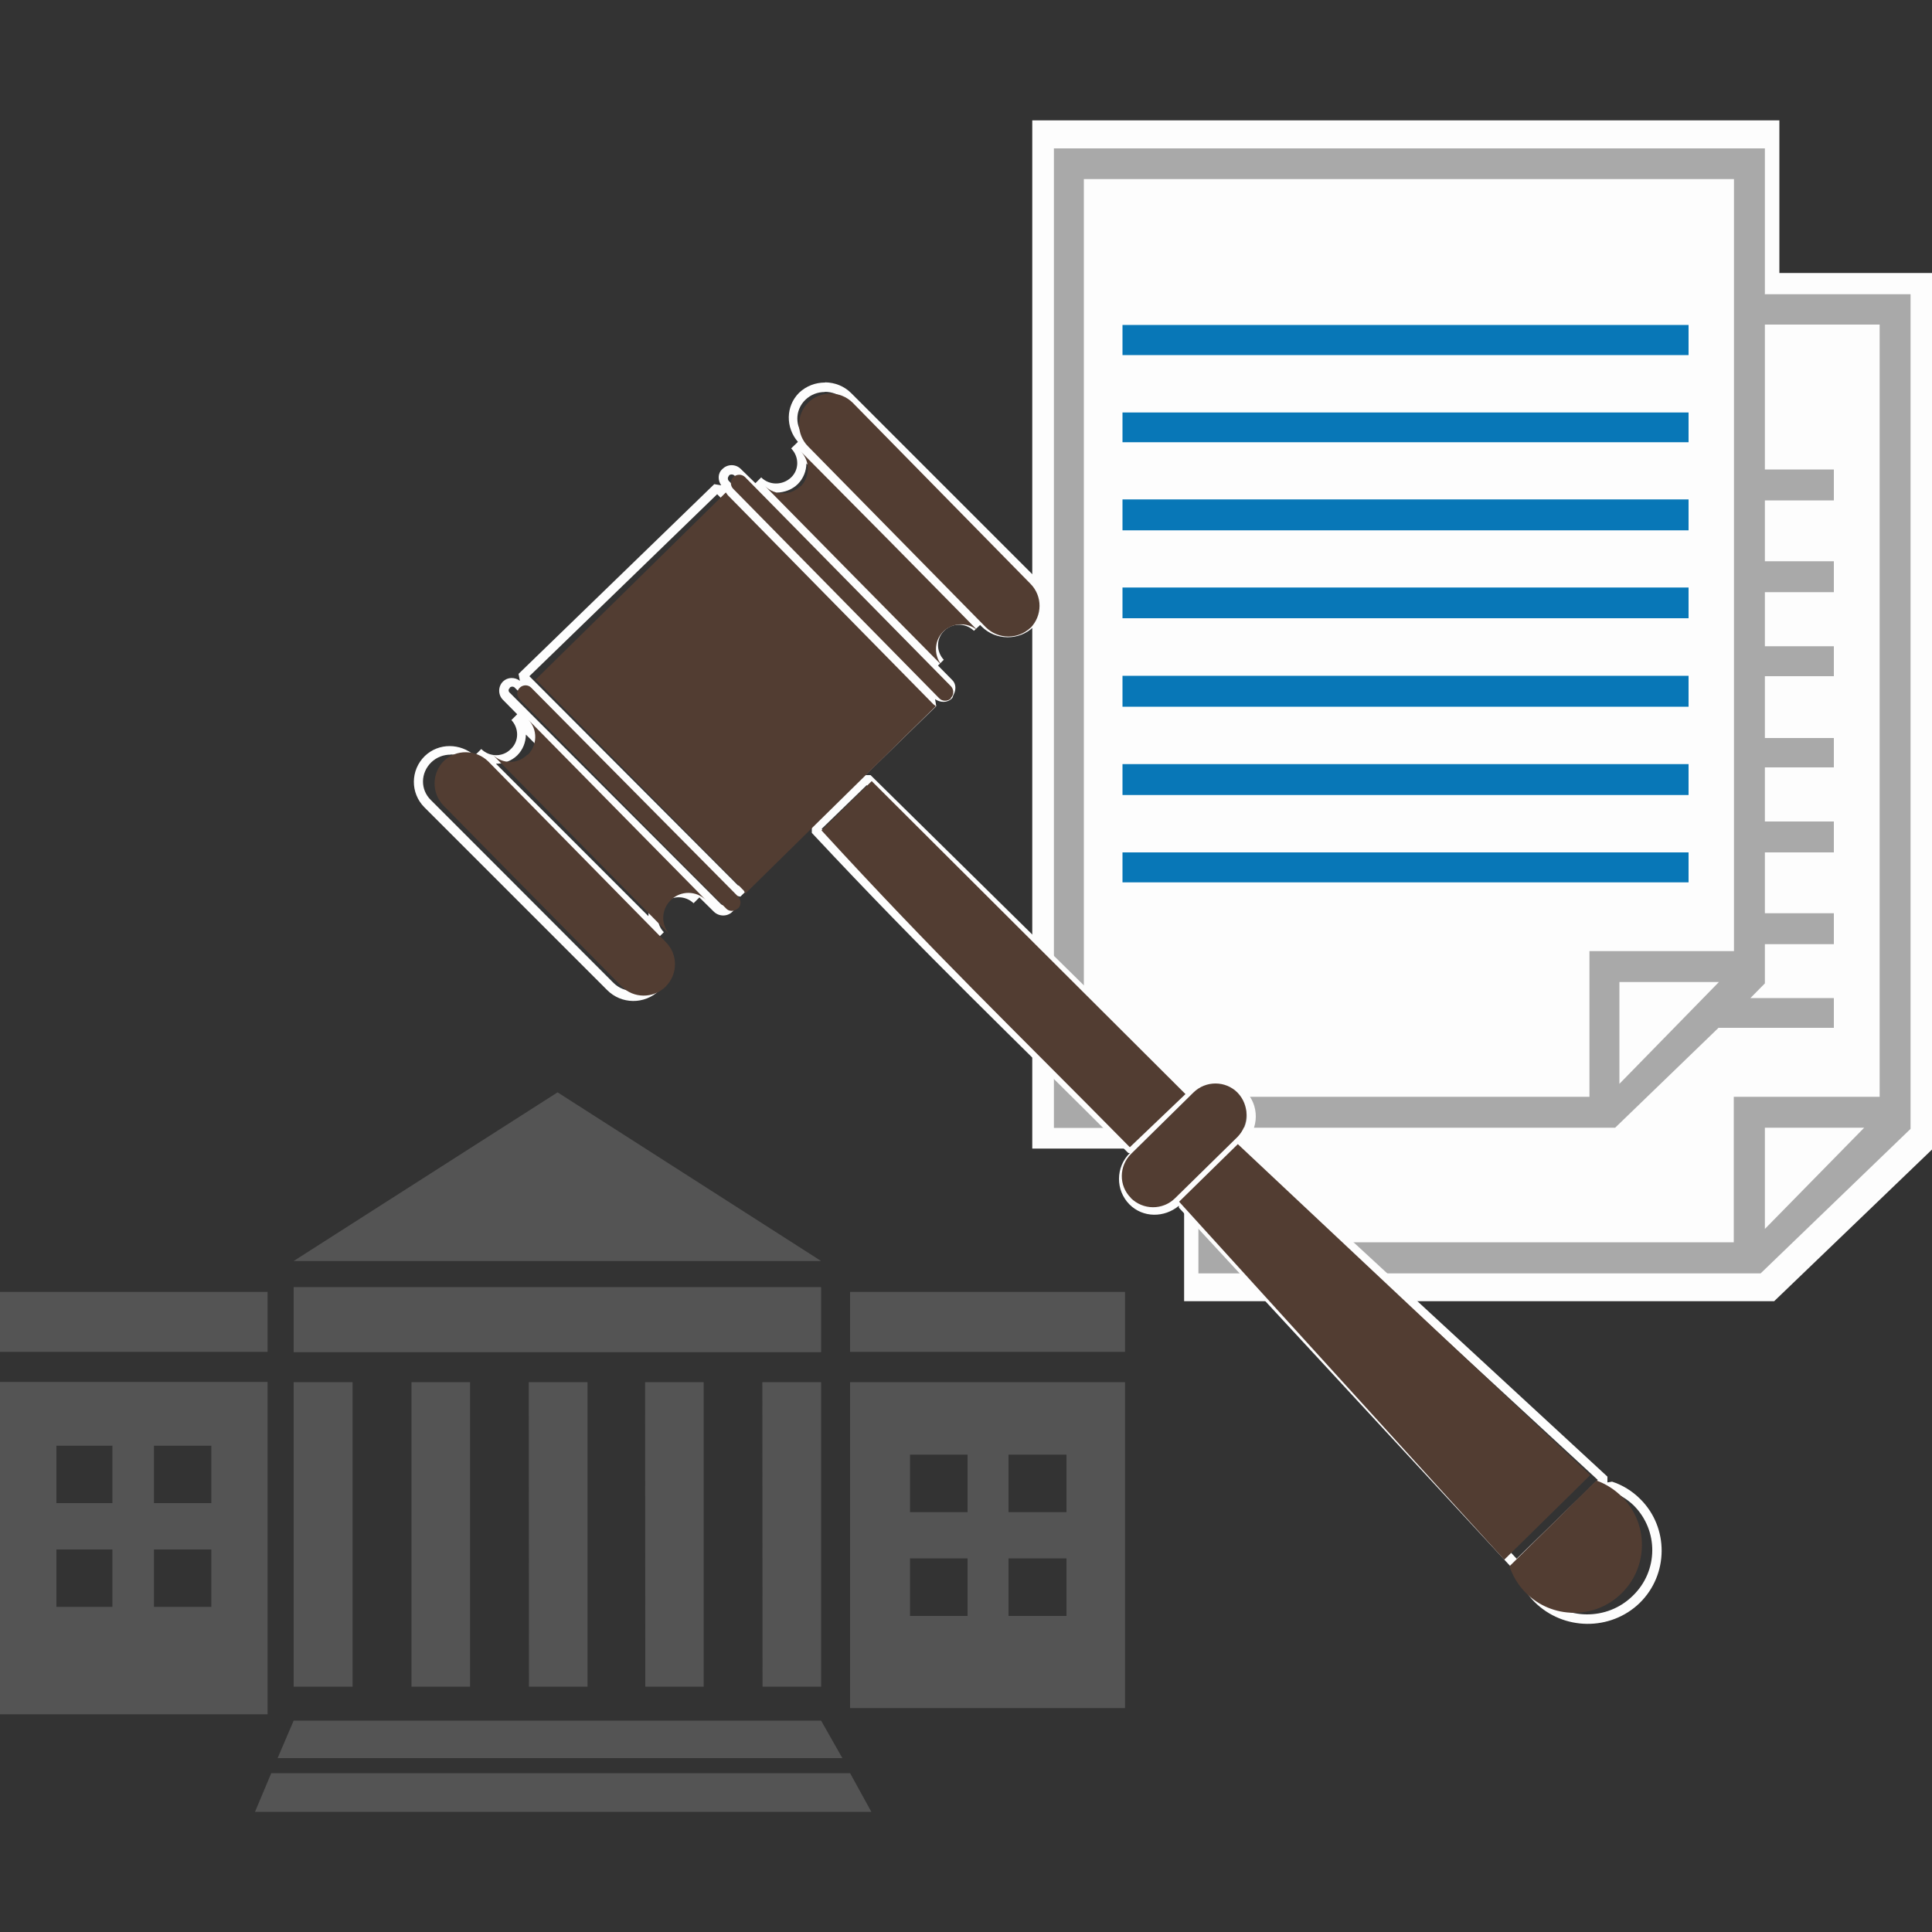
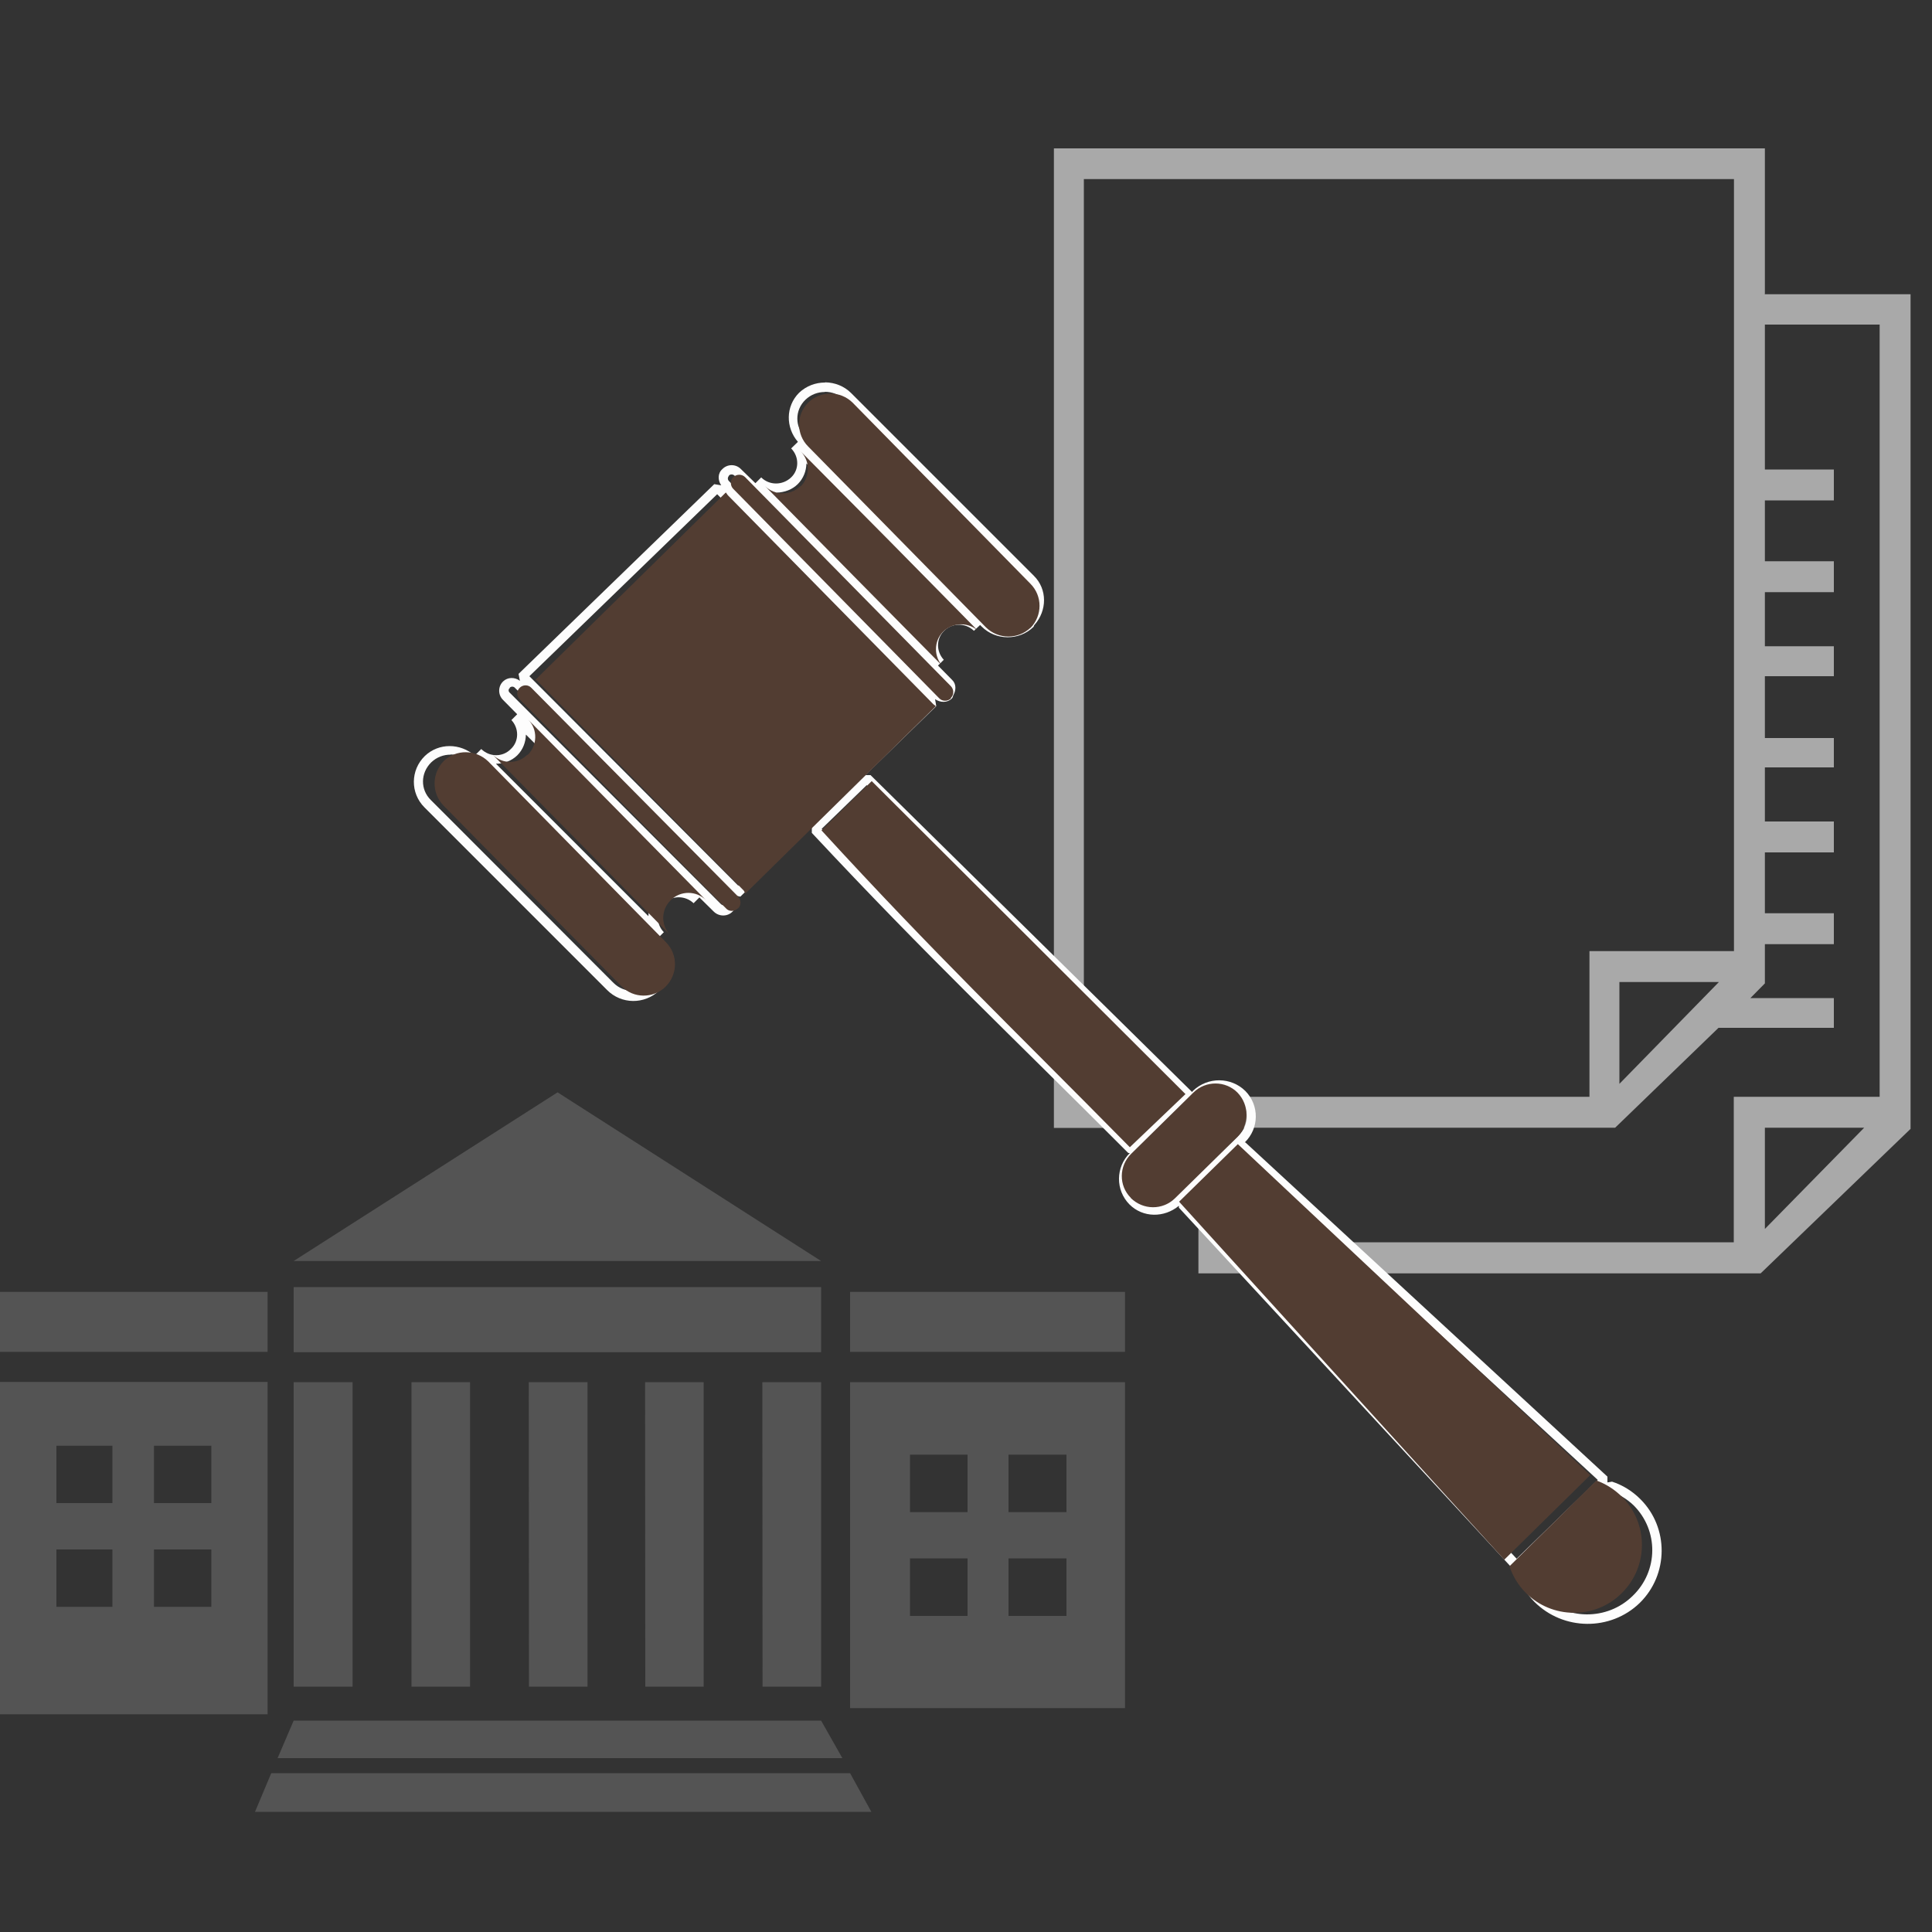
<svg xmlns="http://www.w3.org/2000/svg" width="100" height="100" viewBox="0 0 100 100">
  <rect x="0" y="0" width="100" height="100" fill="#333333" stroke="none" />
  <style>@keyframes bounce{20%,53%,80%,from,to{animation-timing-function:cubic-bezier(.215,.61,.355,1);transform:translate3d(0,0,0)}40%,43%{animation-timing-function:cubic-bezier(.755,.050,.855,.060);transform:translate3d(0,-15px,0)}70%{animation-timing-function:cubic-bezier(.755,.050,.855,.060);transform:translate3d(0,-7px,0)}90%{transform:translate3d(0,-2px,0)}}.bounce{animation:bounce linear 4s;transform-origin:75px 100px;animation-iteration-count:infinite}</style>
  <g opacity=".99">
    <path d="M44 91.78H14.04l-.84 2h31.9zm-.4-.78l-1.1-1.94H15.2L14.37 91zM13.86 71.53H0v17.2h13.85v-17.2zM5.82 83.17h-2.9V80.2h2.9v2.97zm0-5.37h-2.9v-2.97h2.9v2.97zm5.1 5.37H7.97V80.2h2.97v2.97zm0-5.37H7.97v-2.97h2.97v2.97zM0 66.87h13.85v3.1H0zm44 0h14.23v3.1H44zm0 21.54h14.23V71.54H44V88.4zm8.2-13.12h3v2.98h-3v-2.98zm0 5.37h3v2.98h-3v-2.98zm-5.1-5.37h2.98v2.98H47.1v-2.98zm0 5.37h2.98v2.98H47.1v-2.98zm-25.8-9.12h3.03V87.3H21.3zm6.07 0h3.04V87.3h-3.03zm6.02 0h3.03V87.3H33.4zm6.07 0h3.04V87.3h-3.03zm-24.26 0h3.05V87.3H15.2zm0-4.92h27.3v3.37H15.2zm0-1.35h27.3l-13.64-8.73z" fill="#555" />
-     <path d="M92.1 14.13v-7.9H53.43v53.22h7.86v7.9h30.54L100 59.5V14.13h-7.9z" fill="#fff" />
    <path d="M91.35 15.2V7.68h-36.8v50.7h7.48v7.53h29.1l7.76-7.48v-43.2h-7.55zm-7.53 40.9v-5.27h5.15l-5.15 5.27zM56.1 9.27h33.65v39.96h-7.48v7.54H56.1V9.27zm35.25 54.35v-5.25h5.14l-5.15 5.25zm5.94-6.85h-7.55v7.53H63.63v-5.93H83.6l5.35-5.17h5.97v-1.54H90.6l.75-.76v-2.03h3.57v-1.6h-3.57v-3.15h3.57v-1.6h-3.57v-2.8h3.57V38.2h-3.57v-3.2h3.57v-1.55h-3.57v-2.8h3.57v-1.6h-3.57V25.9h3.57v-1.6h-3.57v-7.5h5.94v39.97z" fill="#aaa" />
-     <path d="M58.1 44.12H87.4v1.55H58.1zm0-4.57H87.4v1.6H58.1zm0-4.57H87.4v1.6H58.1zm0-4.57H87.4V32H58.1zm0-4.56H87.4v1.6H58.1zm0-4.5H87.4v1.54H58.1zm0-4.53H87.4v1.56H58.1z" fill="#0878b8" />
    <g class="gavel-with-outline bounce">
      <path style="line-height:normal;text-indent:0;text-align:start;text-decoration-line:none;text-decoration-style:solid;text-decoration-color:#000000;text-transform:none;block-progression:tb;isolation:auto;mix-blend-mode:normal" d="M42.7 19.8c-.48 0-.96.17-1.34.53-.7.7-.7 1.8-.06 2.54l-.35.34c.42.43.42 1.1 0 1.5-.44.42-1.13.42-1.55 0l-.3.3-.75-.73c-.26-.27-.7-.27-.96 0-.25.22-.24.58-.06.84l-.36-.06-10.13 9.82.07.36c-.26-.2-.63-.2-.87.03-.27.26-.27.7 0 .96l.73.74-.3.3c.4.43.4 1.1-.03 1.5-.42.43-1.1.42-1.53 0l-.34.34c-.74-.65-1.86-.67-2.58.02-.75.73-.76 1.92-.02 2.66l9.45 9.45c.74.75 1.94.76 2.7.03.73-.72.74-1.92 0-2.65l-.06-.07.3-.3c-.42-.43-.4-1.1.02-1.5.42-.42 1.1-.4 1.52 0l.3-.3.75.74c.27.26.7.26.96 0 .25-.23.24-.6.06-.85l.35.07 3.7-3.6v.3c6.07 6.5 10.17 10.34 16.38 16.57h.08c-.74.73-.75 1.92-.02 2.66.7.7 1.8.7 2.56.07v.1L78.3 81.2h.28l-.06.25c.18.53.48 1.04.9 1.46 1.5 1.5 3.94 1.52 5.45.06 1.5-1.47 1.52-3.9.03-5.38-.42-.42-.93-.73-1.46-.9l-.24.04v-.3l-18.74-17.3h-.03c.75-.73.76-1.92.03-2.66-.74-.73-1.94-.74-2.7-.02l-.07.08v-.02L45.06 40.12h-.27l3.67-3.57-.06-.36c.27.18.63.2.87-.04.05-.05.05-.12.08-.18.14-.25.15-.57-.07-.78l-.73-.74.3-.3c-.4-.43-.4-1.1.02-1.5.43-.42 1.1-.42 1.54 0l.32-.3.08.08c.73.73 1.94.74 2.68.02.03-.03.02-.08.05-.1.66-.74.68-1.85-.03-2.55l-9.45-9.45c-.37-.37-.85-.55-1.34-.56zm0 .48c.37 0 .73.14 1 .4l9.46 9.47c.55.55.54 1.42 0 1.96-.57.55-1.47.55-2.02 0l-9.45-9.46c-.56-.55-.56-1.42 0-1.96.28-.27.64-.4 1-.4zm-.97 3.7l3.95 3.96 3.93 3.94c-.38 0-.77.14-1.07.43-.3.3-.44.68-.45 1.07l-3.95-3.94-3.93-3.94c.4-.02.78-.15 1.08-.44.3-.3.44-.68.45-1.07zm-4 .63c.07-.07.2-.07.28 0l10.94 10.94c.08.08.08.2 0 .27-.08.1-.2.1-.3 0L37.73 24.9c-.08-.08-.07-.2 0-.27zm-.6.98l10.8 10.82-9.72 9.43L27.4 35l9.72-9.42zM26.38 35.6c.07-.08.2-.08.27 0L37.6 46.53c.08.08.08.2 0 .27s-.2.07-.28 0L26.4 35.87c-.1-.08-.1-.2 0-.27zm.85 2.43l3.94 3.95 3.93 3.94c-.4 0-.78.14-1.08.43-.3.3-.45.68-.46 1.07l-3.95-3.95-3.94-3.94c.4 0 .8-.14 1.1-.43.3-.3.44-.68.45-1.07zm-3.9 1.02c.35 0 .7.14 1 .42l9.45 9.45c.55.55.54 1.42-.02 1.96-.56.55-1.45.54-2 0l-9.46-9.47c-.55-.54-.54-1.4.02-1.95.28-.27.64-.4 1-.4zm21.54 1.6l16.3 16.02-2.6 2.46c-6.04-6.06-10.13-9.92-16.04-16.23l2.33-2.26zm18.25 15.74c.37 0 .73.13 1 .4.55.56.55 1.43 0 1.97l-3.32 3.2c-.56.54-1.45.54-2 0-.55-.56-.54-1.43 0-1.98l3.32-3.2c.28-.28.64-.4 1-.4zm1.18 3.23L82.7 76.6l-4.2 4.08-16.95-18.35 2.78-2.7zm19.1 17.57c.42.17.82.4 1.16.73 1.3 1.3 1.28 3.4-.05 4.68-1.32 1.3-3.46 1.27-4.76-.03-.35-.34-.56-.74-.72-1.15l4.34-4.22z" color="#000" font-family="sans-serif" white-space="normal" overflow="visible" solid-color="#000000" fill="#fff" />
      <path d="M78.13 81.07c.17.5.44.96.83 1.36 1.36 1.38 3.6 1.4 4.97.04 1.4-1.37 1.4-3.6.04-4.98-.4-.4-.85-.68-1.34-.86zM61.03 62.2l16.83 18.53 4.45-4.38-18.24-17.13zm.33-5.57l-16.24-16.2-2.6 2.55c5.9 6.44 9.9 10.25 15.96 16.4l2.88-2.75zM53.33 32.5c-.64.6-1.66.6-2.3-.03l-9.2-9.36c-.63-.63-.62-1.65 0-2.27.65-.63 1.67-.62 2.3 0l9.2 9.37c.64.64.63 1.66 0 2.3zM58.53 62c-.63-.63-.62-1.65.02-2.28l3.22-3.17c.64-.63 1.66-.62 2.28 0 .63.65.62 1.67 0 2.3l-3.23 3.17c-.64.63-1.66.62-2.3-.02zM34.45 51.07c-.63.62-1.66.62-2.28-.02l-9.22-9.36c-.62-.65-.6-1.67.02-2.3.64-.62 1.66-.6 2.3.02l9.2 9.36c.63.64.62 1.66-.02 2.3zm4.13-4.82l9.86-9.7-.13-.1-10.64-10.82-.1-.14-9.86 9.7c.05.02.1.05.14.1L38.5 46.1l.08.15zm10.64-10.1c-.17.16-.44.16-.6 0L37.95 25.3c-.16-.16-.16-.44 0-.6.18-.17.45-.17.62 0l10.65 10.82c.16.17.16.44 0 .6zM38.18 47.02c-.17.17-.45.17-.6 0L26.9 36.2c-.17-.17-.17-.44 0-.6.17-.17.44-.17.6 0L38.2 46.4c.17.18.17.46 0 .62zm3.25-21.86c-.5.5-1.33.5-1.83 0l4.6 4.67 4.62 4.68c-.5-.5-.5-1.32 0-1.82.52-.5 1.34-.5 1.84 0l-4.6-4.67-4.62-4.66c.5.5.5 1.32 0 1.82zM27.3 39.06c-.5.5-1.3.5-1.8 0l4.6 4.67 4.6 4.68c-.5-.5-.5-1.32.02-1.82.5-.5 1.32-.5 1.82 0l-4.6-4.67-4.6-4.67c.5.5.48 1.33-.03 1.83z" class="gavel" fill="#533d32" />
    </g>
  </g>
</svg>